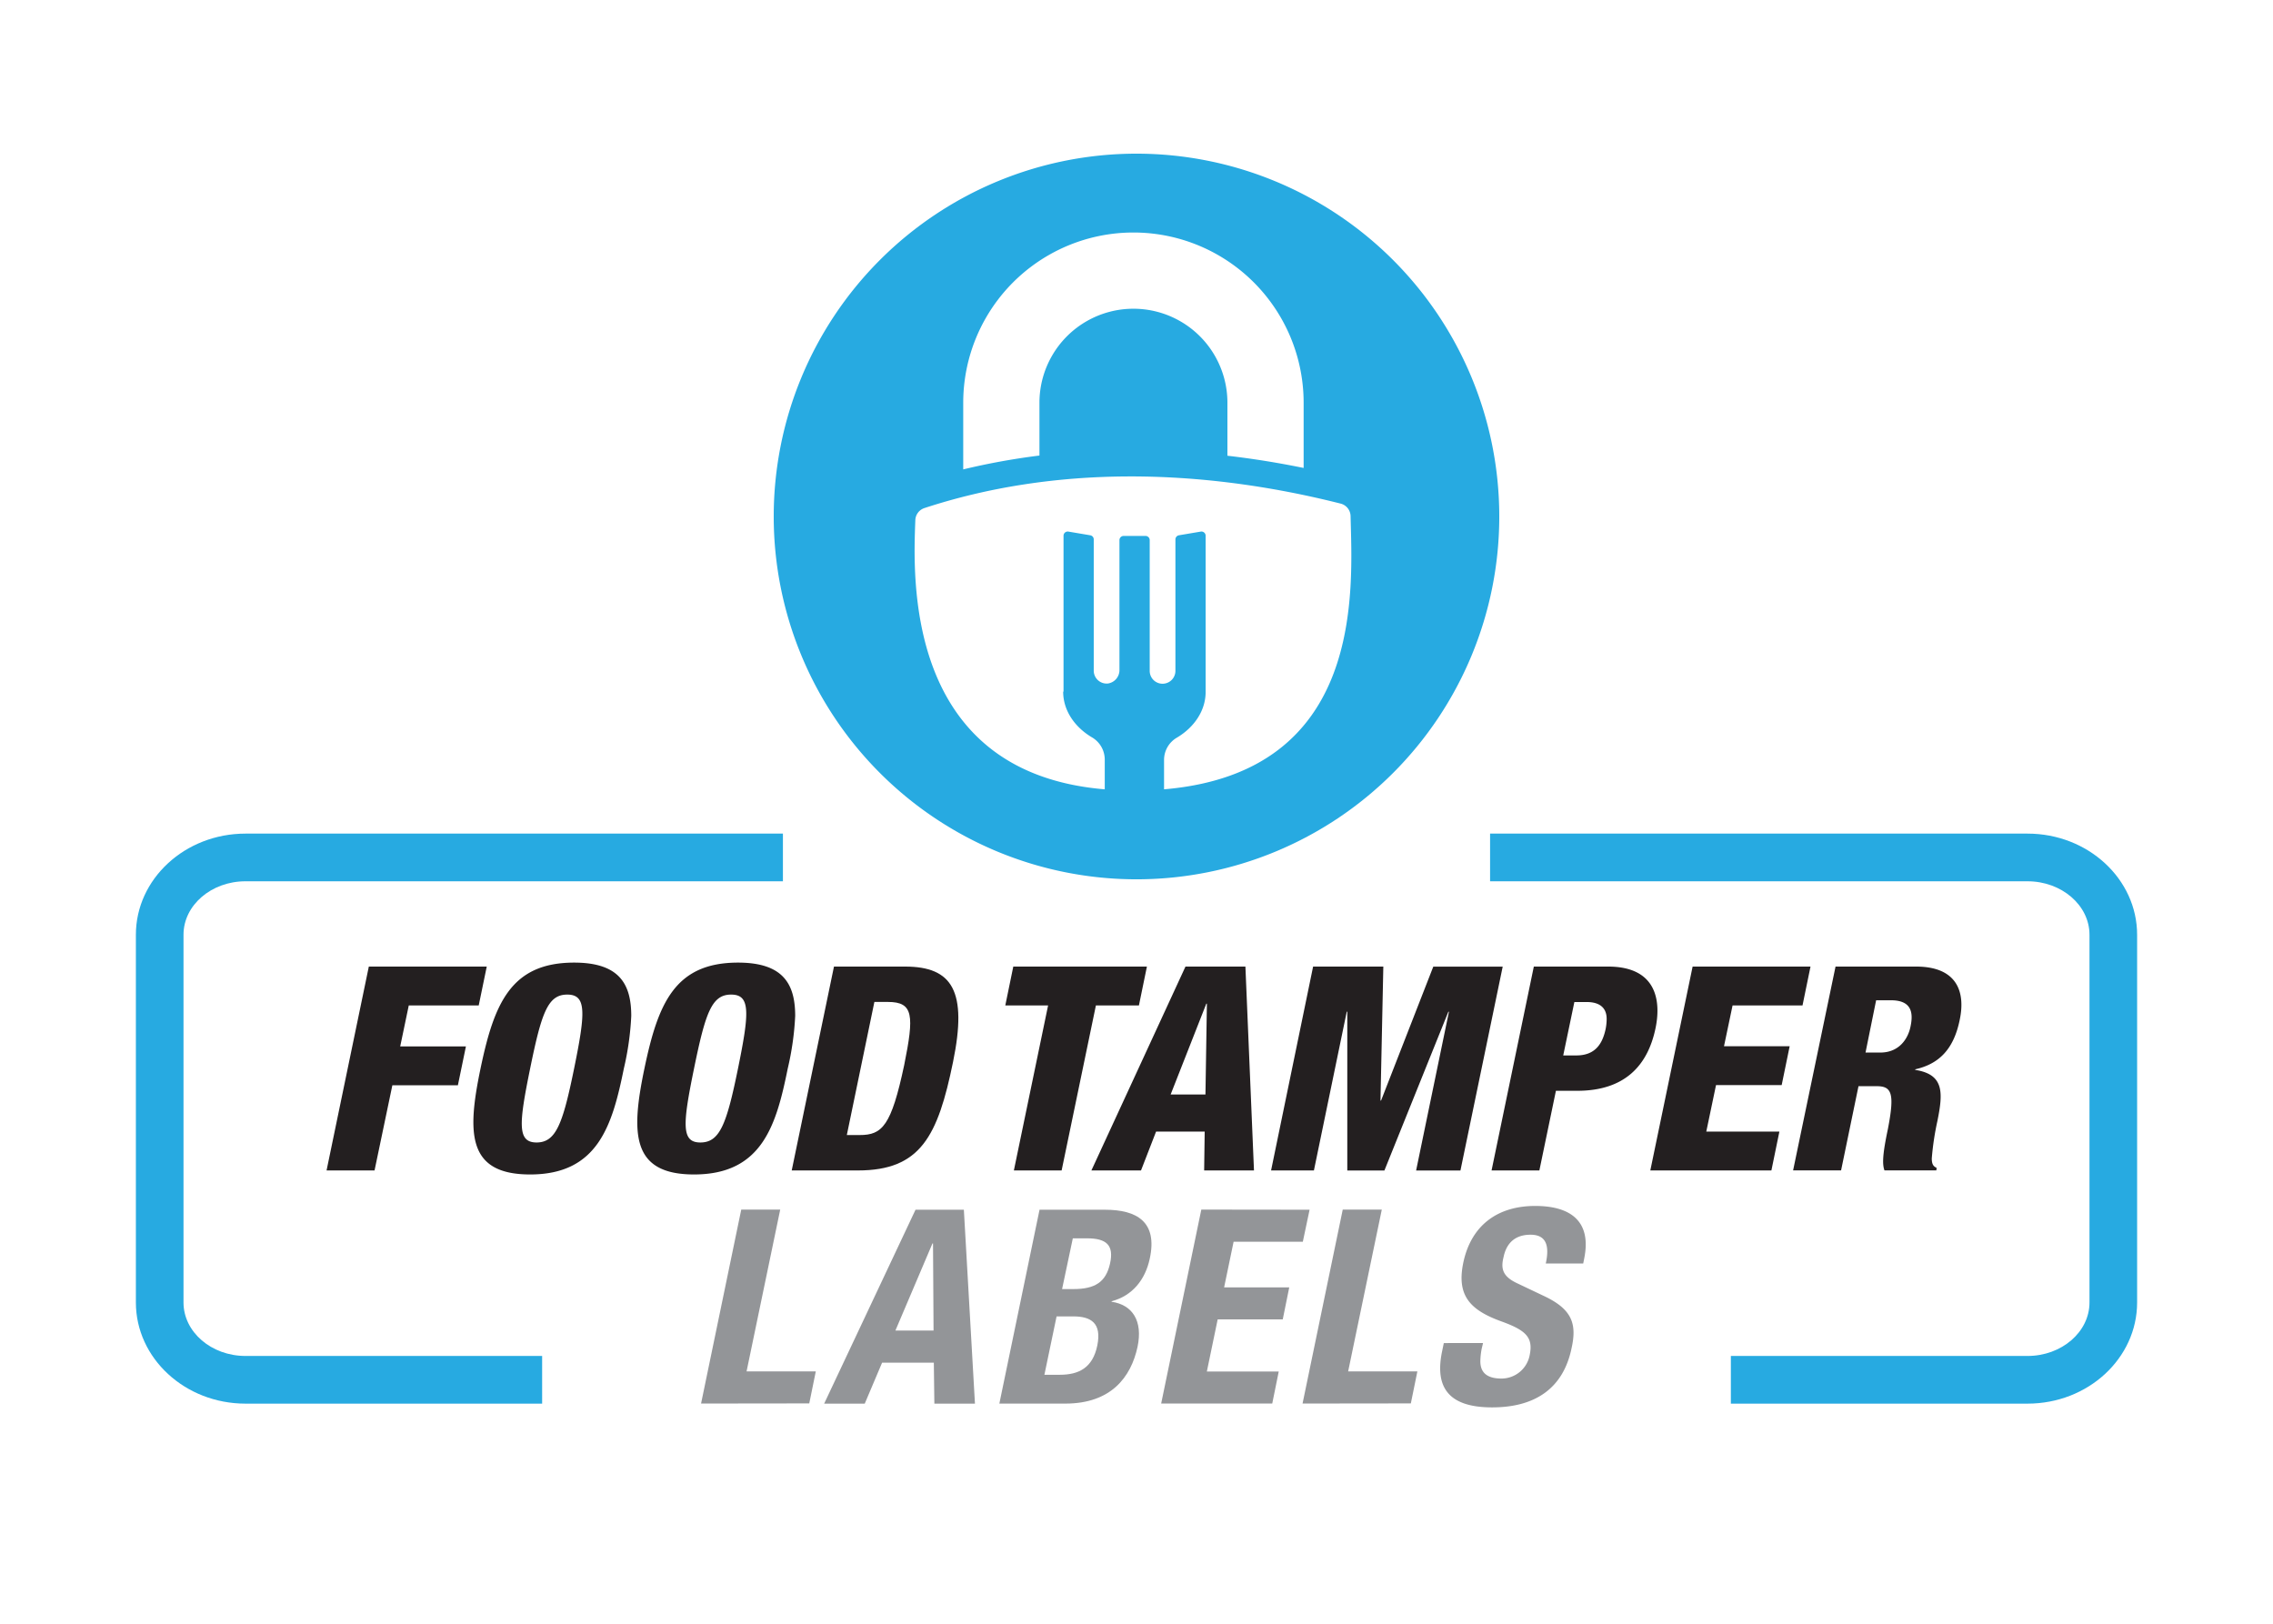
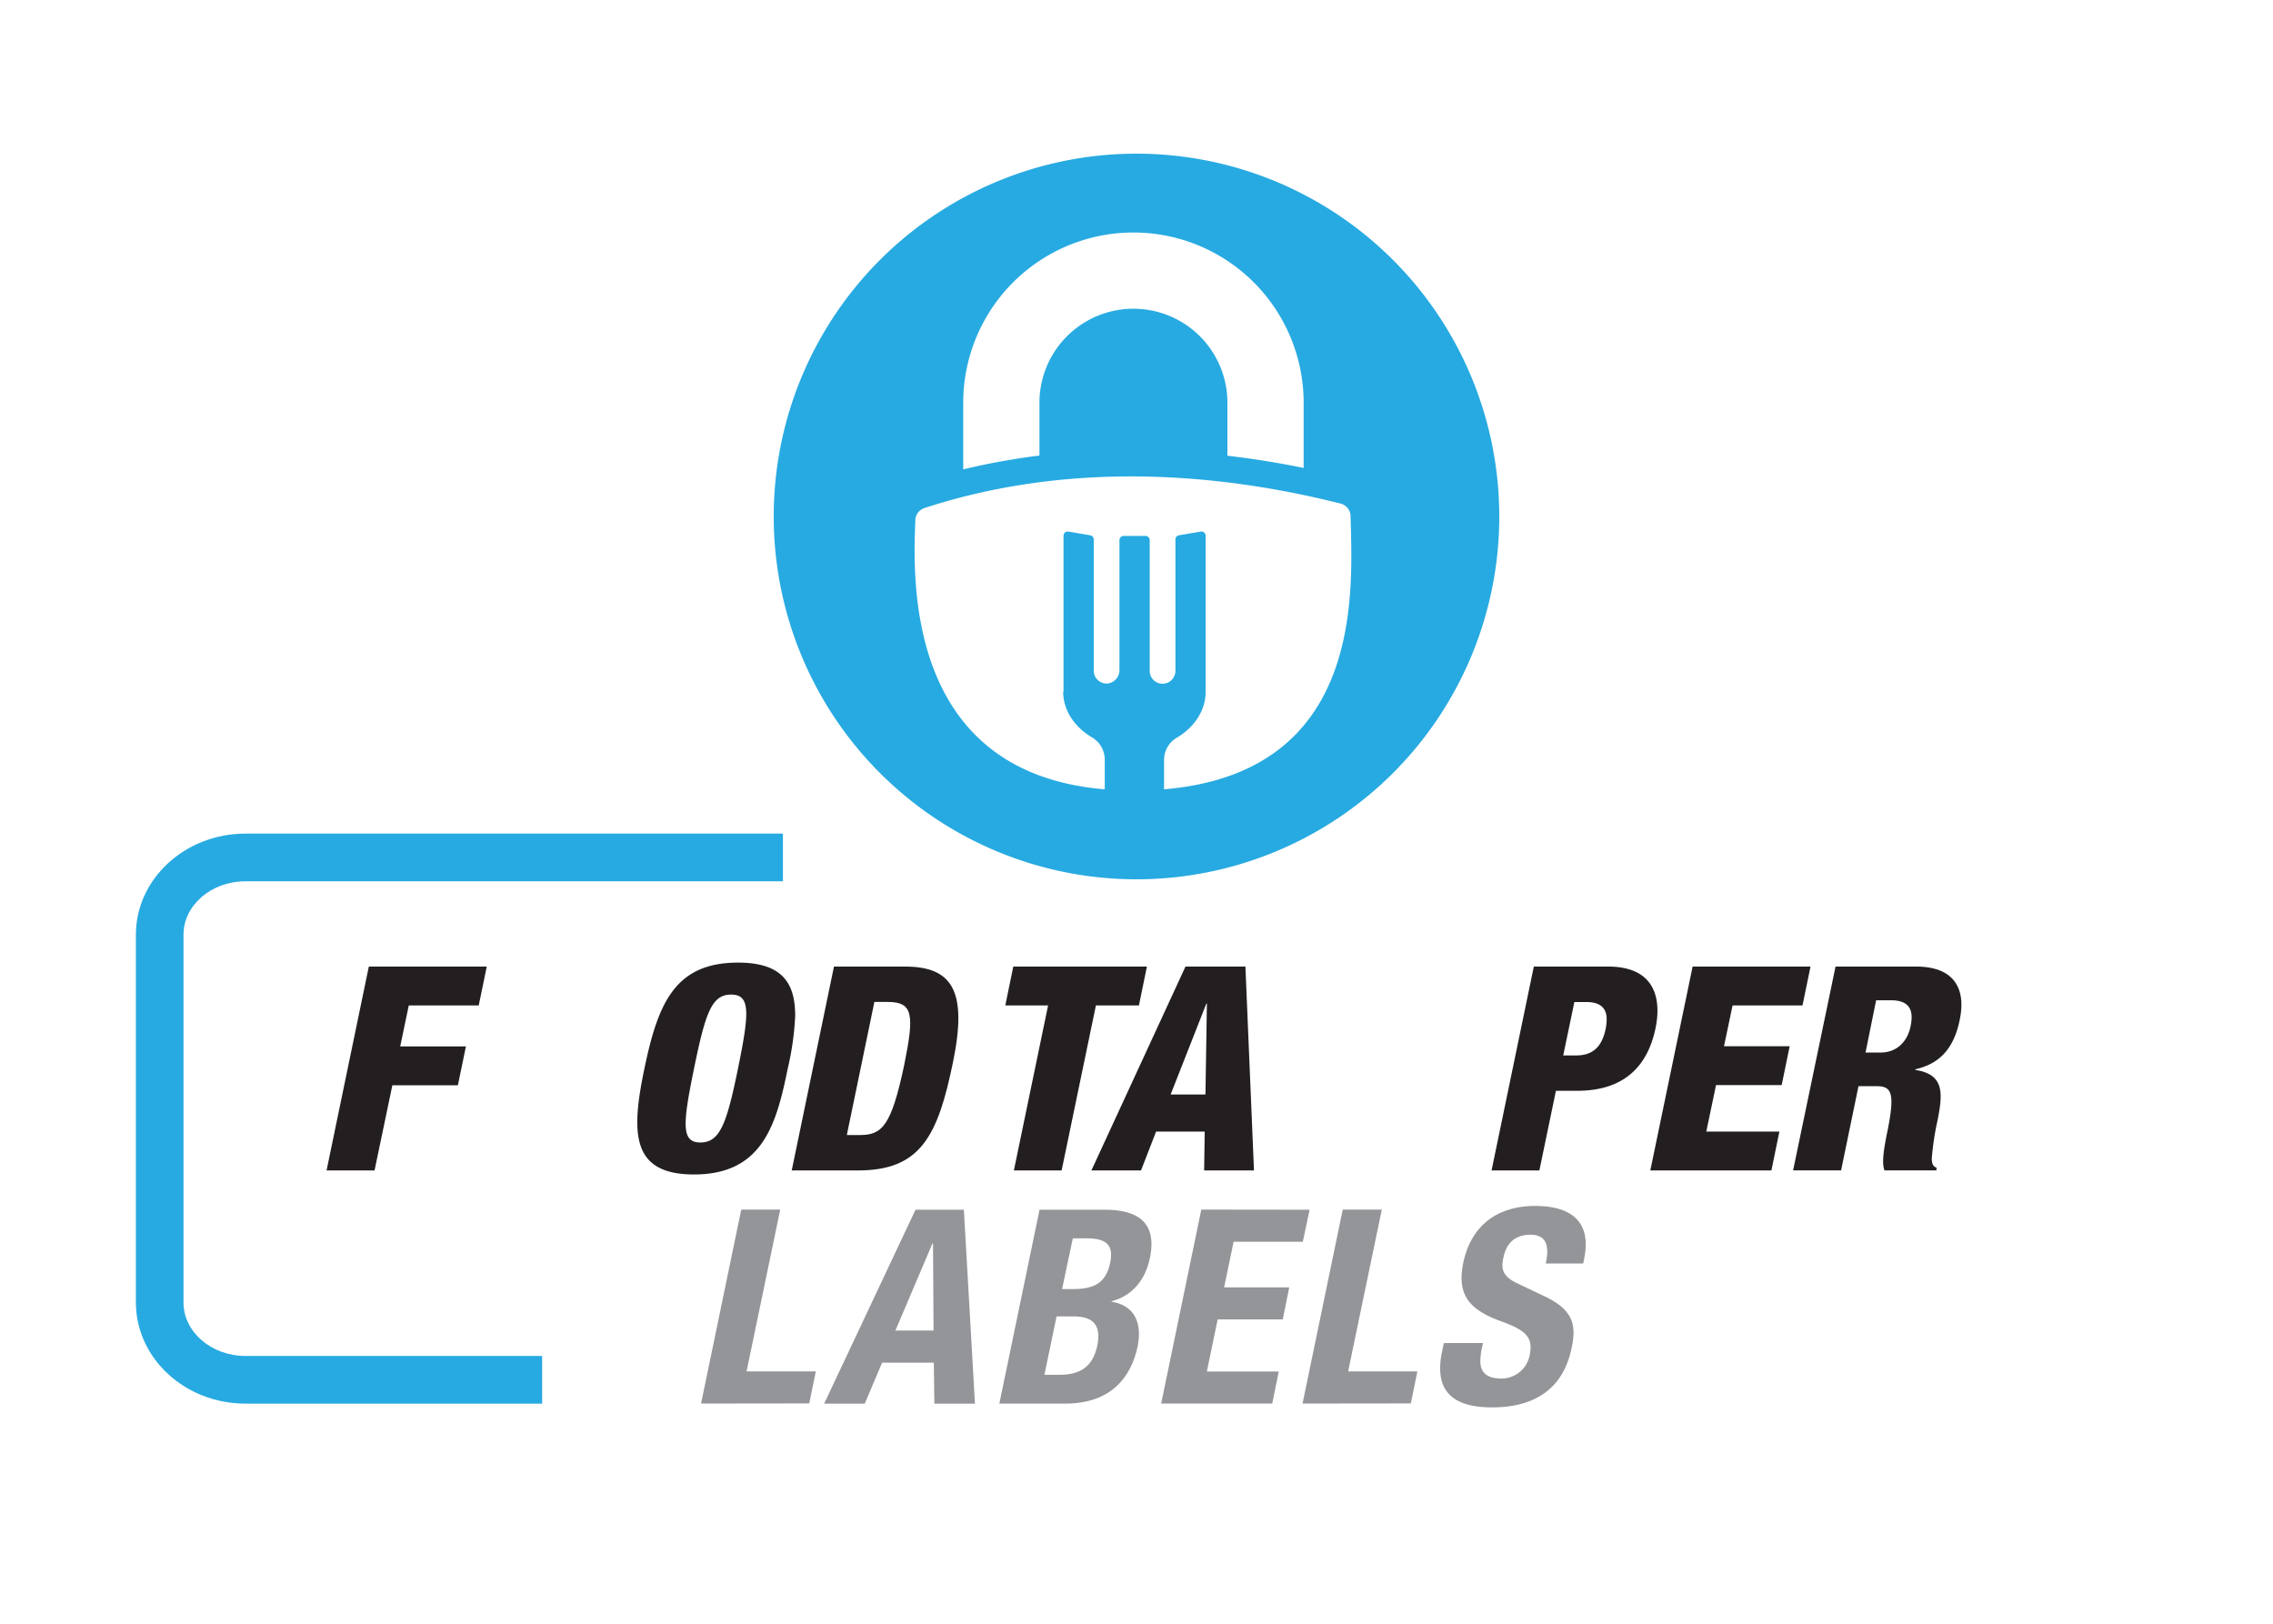
<svg xmlns="http://www.w3.org/2000/svg" id="Layer_1" data-name="Layer 1" viewBox="0 0 504 360">
  <defs>
    <style>.cls-1{fill:#27aae1;}.cls-2{fill:#231f20;}.cls-3{fill:#939598;}</style>
  </defs>
  <path class="cls-1" d="M120.21,311.2H54.43c-13.4,0-24.3-10.06-24.3-22.43V207.24c0-12.36,10.9-22.42,24.3-22.42H173.6v10.57H54.43c-7.57,0-13.74,5.31-13.74,11.85v81.53c0,6.54,6.17,11.86,13.74,11.86h65.78Z" />
-   <path class="cls-1" d="M449.57,311.2H383.79V300.63h65.78c7.57,0,13.74-5.32,13.74-11.86V207.25c0-6.54-6.17-11.86-13.74-11.86H330.4V184.82H449.57c13.4,0,24.3,10.06,24.3,22.43v81.52C473.87,301.14,463,311.2,449.57,311.2Z" />
  <path class="cls-2" d="M81.78,214.3h26.15l-1.78,8.61H90.64L88.74,232h14.57l-1.78,8.61H87L83.05,259.5H72.41Z" />
-   <path class="cls-2" d="M117.55,260.39c-13.93,0-14-9.12-11-23.49s6.71-23.48,20.76-23.48c10.13,0,12.66,4.87,12.66,11.83a63.59,63.59,0,0,1-1.64,11.65C135.78,249.44,132.62,260.39,117.55,260.39Zm1.4-7.09c4.3,0,5.82-4,8.35-16.4s2.79-16.39-1.52-16.39-5.7,4-8.23,16.39S114.7,253.3,119,253.3Z" />
  <path class="cls-2" d="M153.89,260.39c-13.92,0-14-9.12-11-23.49s6.71-23.48,20.76-23.48c10.13,0,12.67,4.87,12.67,11.83a63.66,63.66,0,0,1-1.65,11.65C172.13,249.44,169,260.39,153.89,260.39Zm1.4-7.09c4.3,0,5.82-4,8.35-16.4s2.79-16.39-1.52-16.39-5.69,4-8.23,16.39S151.05,253.3,155.29,253.3Z" />
  <path class="cls-2" d="M184.92,214.3h15.76c10.51,0,13.87,5.45,10.64,21.15-3.36,16.39-7.16,24.05-21.08,24.05H175.55Zm2.85,37.35h2.85c5,0,7-2,9.87-15.51,2.22-11,2.09-14-3.61-14h-3Z" />
  <path class="cls-2" d="M232.4,222.91h-9.49l1.77-8.61h29.63l-1.77,8.61H243l-7.6,36.59H224.81Z" />
  <path class="cls-2" d="M262.86,214.3h13.29l1.9,45.2H267l.12-8.61H256.34L253,259.5H242Zm4.75,8.23h-.13l-7.91,20.13h7.72Z" />
-   <path class="cls-2" d="M291.16,214.3h15.57L306.1,244h.13l11.58-29.69H333.2l-9.37,45.2H314l7.28-35.2h-.13l-14.18,35.2h-8.23V224.3h-.12l-7.28,35.2h-9.5Z" />
  <path class="cls-2" d="M340.1,214.3h16.46c11.14,0,11.71,8.11,10.51,13.74-1.71,8.1-6.71,13.8-17.35,13.8H345l-3.67,17.66H330.73ZM346.62,234h2.91c4.25,0,5.77-2.66,6.46-5.7a11.52,11.52,0,0,0,.26-2.4c0-2.22-1.27-3.74-4.44-3.74h-2.72Z" />
  <path class="cls-2" d="M375.31,214.3h26.14l-1.77,8.61H384.17l-1.9,9.05h14.56l-1.77,8.61H380.5l-2.16,10.32h16.21l-1.77,8.61H365.93Z" />
  <path class="cls-2" d="M407,214.3h17.85c9.06,0,11,5.57,9.69,11.78-1.33,6.58-4.62,9.81-9.87,11v.13c6.52,1,6.14,5.19,4.93,11.27a61.48,61.48,0,0,0-1.26,8.35c0,1.33.38,1.78,1.07,2.09l-.06.57H417.85c-.57-1.52-.32-4.05.76-9.18,1.52-7.85.89-9.49-2.47-9.49h-4.05l-3.86,18.67H397.59Zm6.65,19.06h3.29c4.24,0,6.21-3.17,6.71-5.89.7-3.36-.12-5.7-4.37-5.7H416Z" />
  <path class="cls-3" d="M155.45,311.18l8.91-43H173l-7.46,35.87h15.35l-1.45,7.1Z" />
  <path class="cls-3" d="M203,268.21h10.72l2.46,43h-9l-.12-9.09H195.59l-3.85,9.09h-9ZM198.54,295H207l-.12-19.32h-.12Z" />
  <path class="cls-3" d="M230.5,268.21H245c7.05,0,11.74,2.65,9.93,10.89-1,4.64-3.85,8.19-8.42,9.39l-.06.12c4.63.66,7,4.21,5.78,10-1.45,6.74-5.9,12.58-16,12.58H221.59Zm1.08,36.59H235c4.16,0,7.29-1.5,8.31-6.5s-1.45-6.44-5.3-6.44h-3.73Zm3.92-19H238c4.82,0,7.22-1.56,8.13-5.65s-.78-5.6-5.12-5.6h-3.13Z" />
  <path class="cls-3" d="M290.38,268.21l-1.5,7.1H273.53l-2.1,10.11h14.44l-1.44,7.1H270l-2.4,11.56h15.94l-1.44,7.1H257.47l8.9-43Z" />
  <path class="cls-3" d="M288.82,311.18l8.91-43h8.66l-7.46,35.87h15.35l-1.45,7.1Z" />
  <path class="cls-3" d="M328.84,297.76l-.3,1.26a16.3,16.3,0,0,0-.3,2.77c0,2.35,1.27,3.85,4.7,3.85a6.38,6.38,0,0,0,6.26-5.29c.78-3.86-.91-5.42-6.2-7.35-7.22-2.58-10-5.89-8.55-13,1.75-8.42,7.7-12.63,15.95-12.63,7.76,0,12.52,3.31,10.89,11.55l-.24,1.21h-8.3c.9-4.1,0-6.38-3.37-6.38-3.92,0-5.48,2.4-6,5-.66,2.65-.12,4.33,3.19,5.84l6.08,2.89c5.95,2.89,7,6.08,5.83,11.37-1.86,9.09-8.24,13.18-17.63,13.18-9.81,0-12.76-4.57-11.07-12.52l.36-1.74Z" />
  <path class="cls-1" d="M252,34.07a80.44,80.44,0,1,0,80.44,80.44A80.45,80.45,0,0,0,252,34.07ZM213.58,89.29a37.74,37.74,0,0,1,37.74-37.74h0a37.74,37.74,0,0,1,37.74,37.74v14.46q-8.51-1.74-16.9-2.71V89.29a20.84,20.84,0,0,0-41.68,0V101a152.2,152.2,0,0,0-16.9,3.07ZM258.11,175v-6.59a5.71,5.71,0,0,1,2.87-4.88c3.85-2.3,6.35-6,6.35-10.12V118.78a.93.93,0,0,0-1.08-.92l-4.85.82a.93.93,0,0,0-.77.91v29.15a2.85,2.85,0,0,1-2.85,2.85h0a2.84,2.84,0,0,1-2.85-2.85v-29a.93.93,0,0,0-.93-.92h-4.85a.93.93,0,0,0-.93.92v28.8a3,3,0,0,1-2.55,3,2.86,2.86,0,0,1-3.15-2.84V119.59a.92.92,0,0,0-.77-.91l-4.85-.82a.93.93,0,0,0-1.08.92v34.56l-.08,0c0,4.14,2.5,7.82,6.35,10.12a5.71,5.71,0,0,1,2.87,4.88V175c-44.61-3.7-42.46-47.32-42-59.68a2.92,2.92,0,0,1,2-2.67c28.59-9.38,60.61-9,92.29-1a2.93,2.93,0,0,1,2.22,2.77C299.83,130.65,302.78,171.22,258.11,175Z" />
</svg>